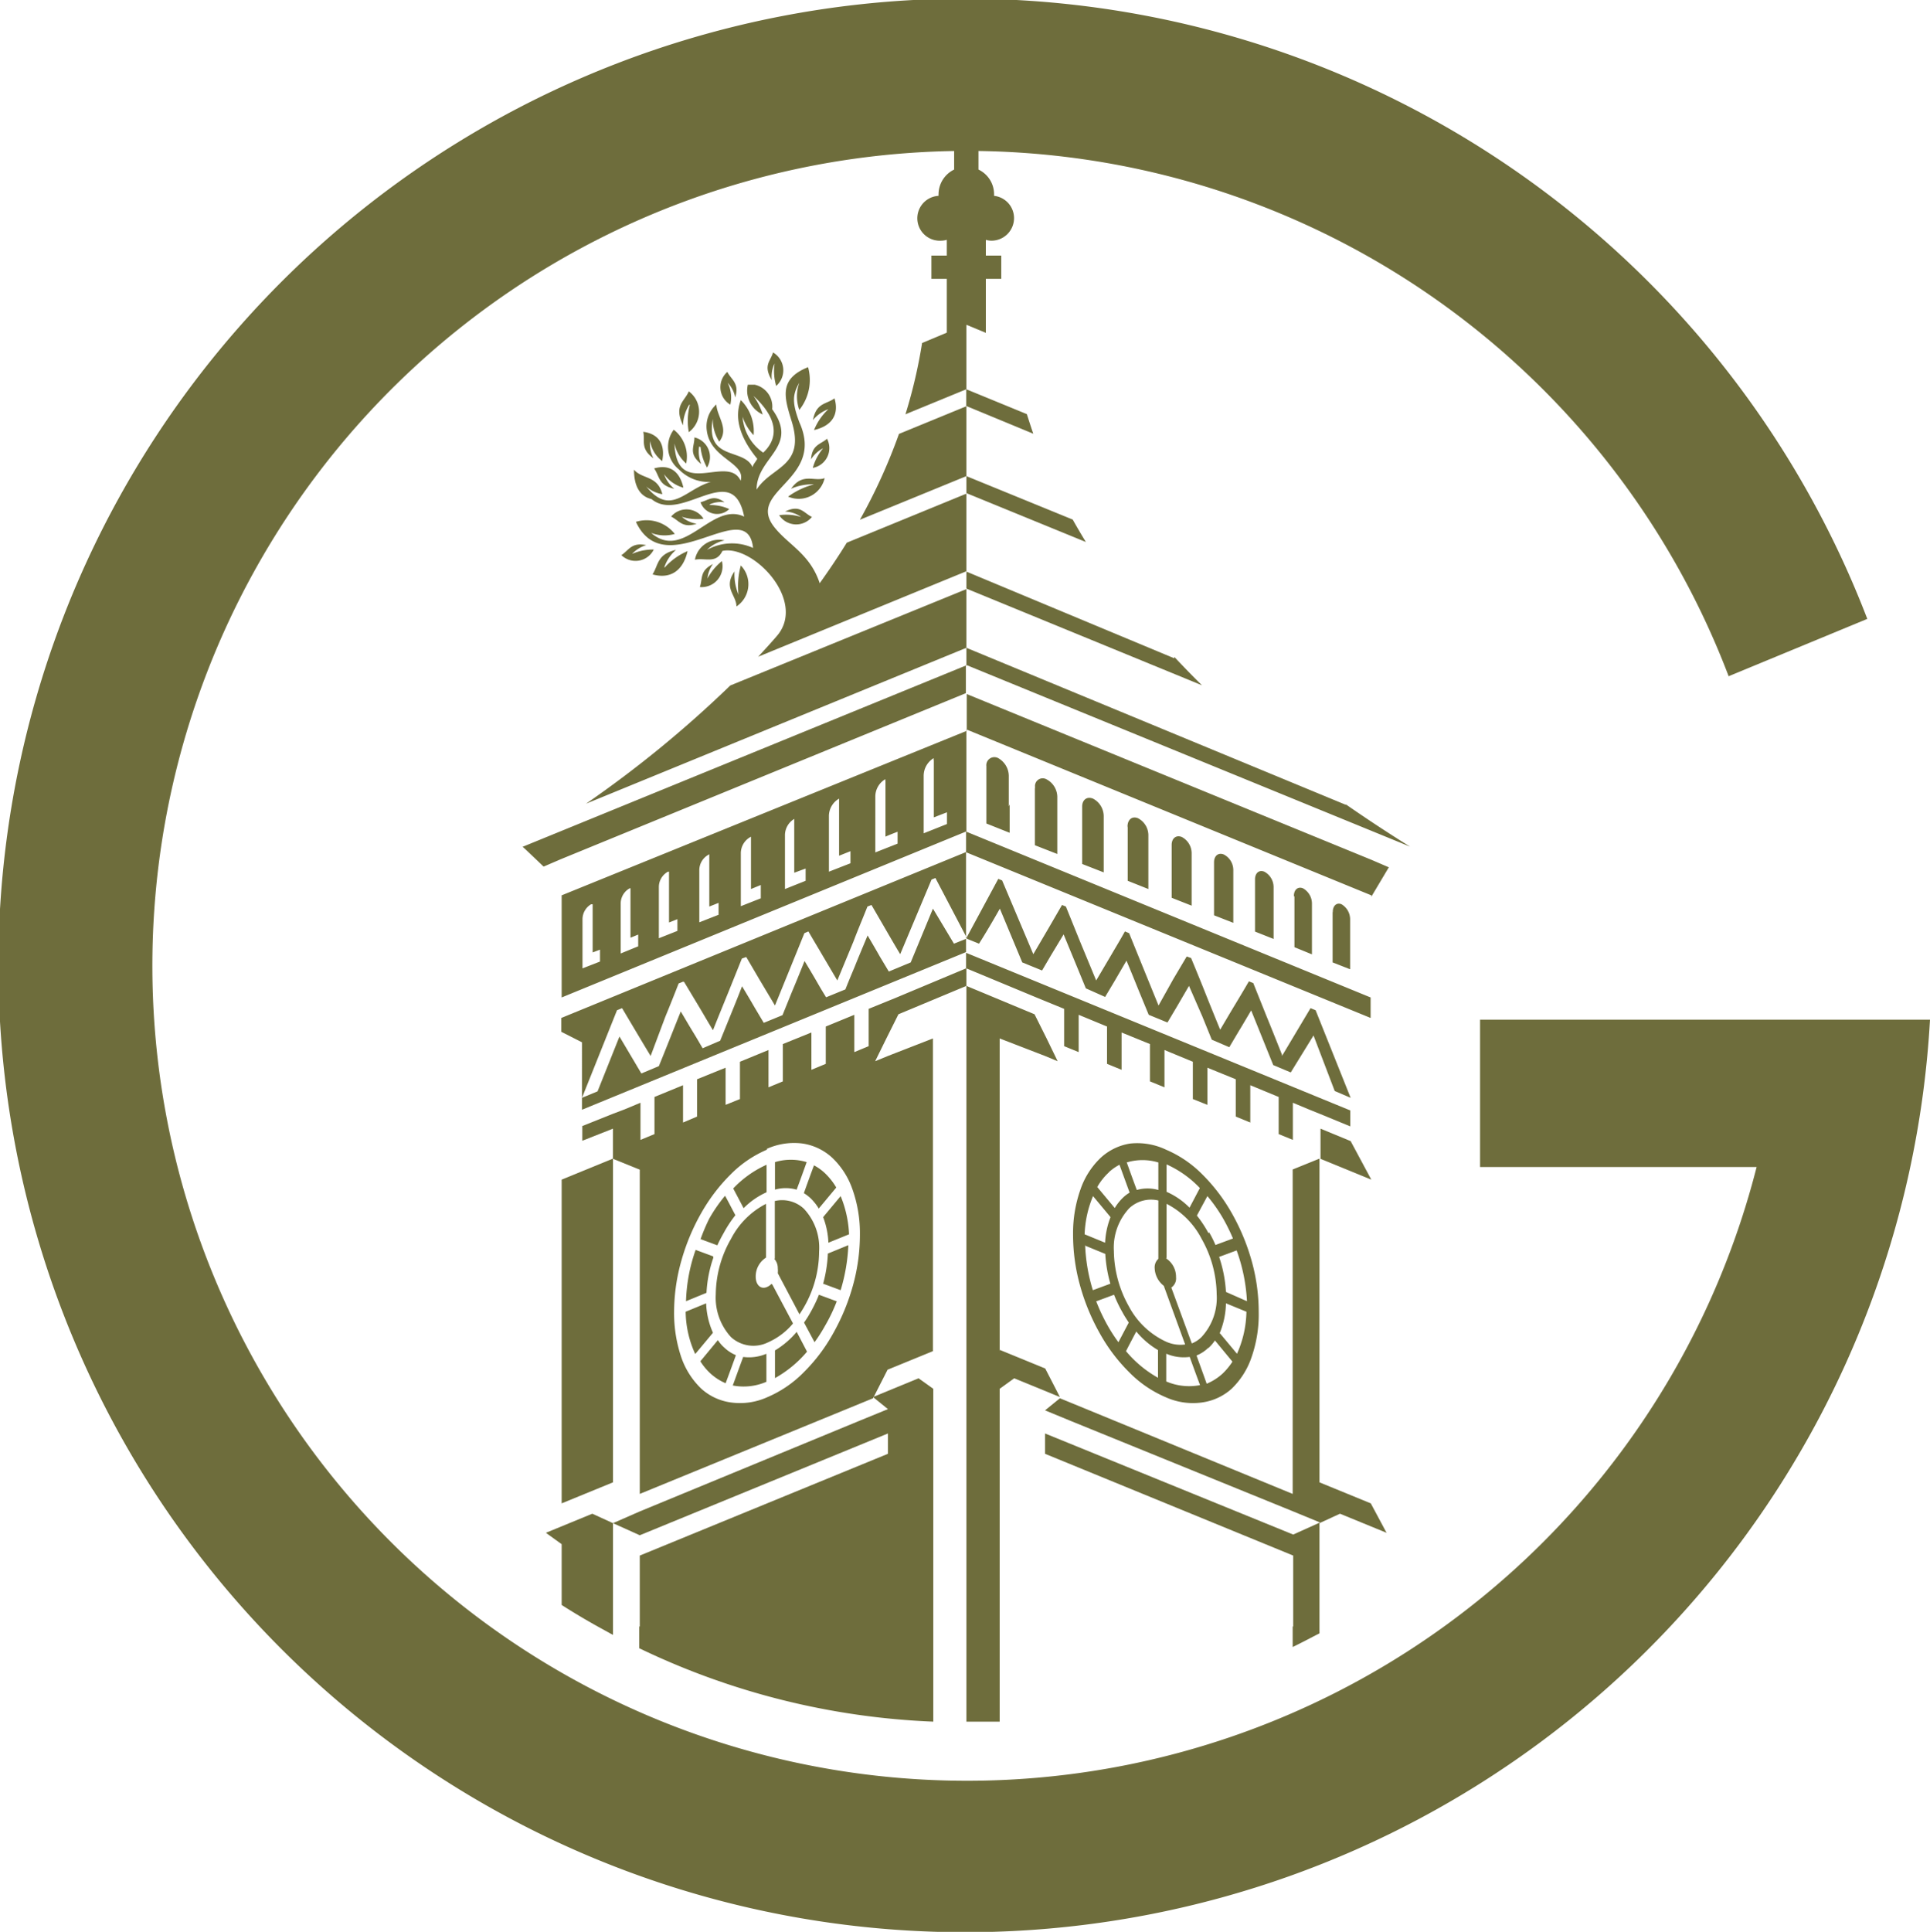
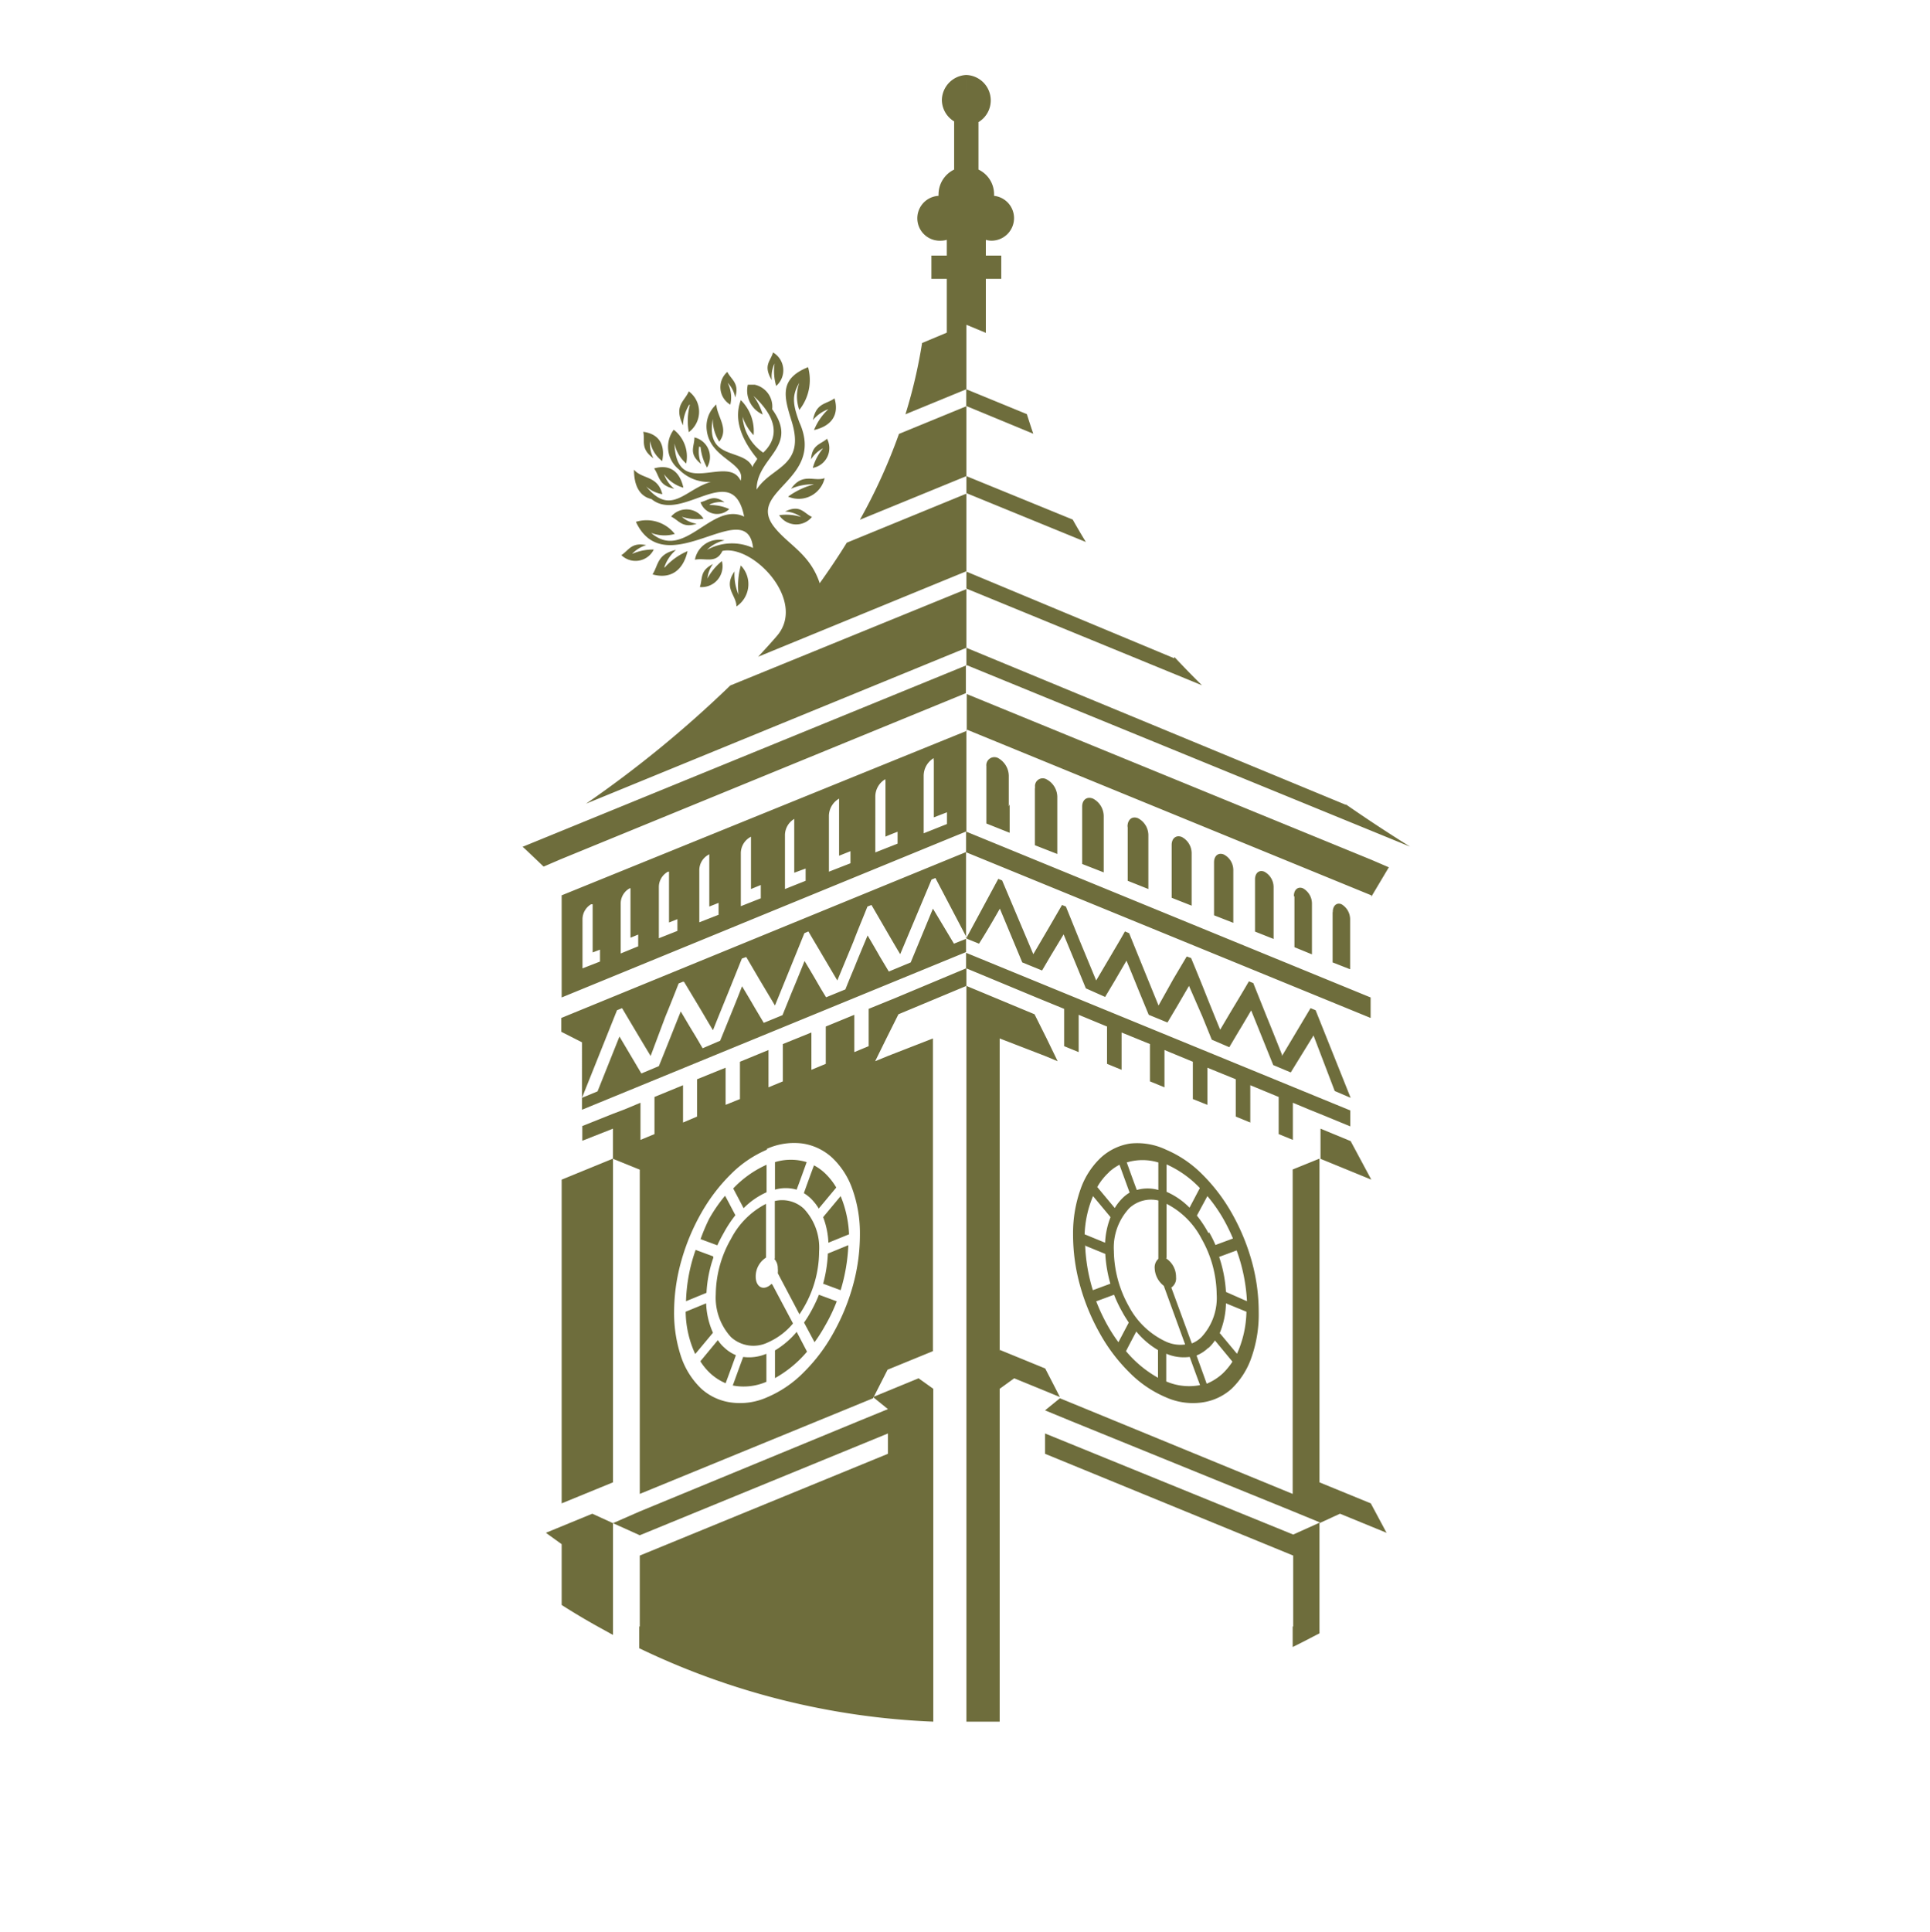
<svg xmlns="http://www.w3.org/2000/svg" id="Layer_1" data-name="Layer 1" viewBox="0 0 110.2 110.28">
  <defs>
    <style>.cls-1{fill:#6e6d3c;fill-rule:evenodd;}</style>
  </defs>
  <path class="cls-1" d="M58.08,77.85V60L60.67,61l.72.3L60.76,60l-.69-1.38L56.18,57v42c.64,0,1.27,0,1.9,0v-19l.83-.6,1.76.72.85.35-.84-1.63h0l-2.59-1.06ZM43.3,33a1.53,1.53,0,0,1-.25,2.34c0-.65-.77-1.06-.11-2a3,3,0,0,0,.23,1.33A4.38,4.38,0,0,1,43.3,33Zm4.5,1c-.56-1.67-1.77-2.16-2.58-3.18-1.68-2.11,2.93-2.67,1.42-6-.4-1.08-.41-1.55,0-2.25a2.29,2.29,0,0,0,0,1.55,2.74,2.74,0,0,0,.5-2.44c-1.7.68-1.35,1.74-.94,3.08.81,2.61-1.15,2.57-2,3.91,0-1.87,2.46-2.42.89-4.59a1.28,1.28,0,0,0-1-1.4l-.39,0a1.49,1.49,0,0,0,.85,1.7,3.51,3.51,0,0,0-.53-1.06c1,.91,1.72,2.14.56,3.24a2.72,2.72,0,0,1-1.18-2.05,2.78,2.78,0,0,0,.63,1.05,2.5,2.5,0,0,0-.73-2c-.38,1-.07,2.12.94,3.35-.11.21-.23.3-.27.48-.48-1.12-2.71-.33-2.27-2.76a2.3,2.3,0,0,0,.37,1.3c.57-.74-.12-1.4-.17-2.12a1.68,1.68,0,0,0-.54,1.51c.22,1.6,2.23,1.81,1.93,2.84-.73-1.55-3.66,1.11-3.78-2.13a2.08,2.08,0,0,0,.67,1.15,1.94,1.94,0,0,0-.71-1.93,1.64,1.64,0,0,0,.3,2.27,2.35,2.35,0,0,0,1.82.71c-1.46.41-2.28,2-3.69.26a1.79,1.79,0,0,0,.92.44c-.27-1.08-1.17-.85-1.62-1.4,0,1,.38,1.54,1,1.68,1.73,1.43,4.64-2.31,5.29,1-1.86-.88-3.42,2.58-5.31.93a2.11,2.11,0,0,0,1.35.06,2.05,2.05,0,0,0-2.22-.69C39,34.12,43.65,28.88,44,32a2.92,2.92,0,0,0-2.63.11,2,2,0,0,1,1-.54,1.39,1.39,0,0,0-1.69,1.1c.59-.12,1.21.25,1.57-.5C44,31.8,47.06,35,45.38,37c-.35.41-.72.81-1.09,1.21l11.89-4.88V28.87L63,31.66c-.26-.43-.51-.85-.75-1.28L56.18,27.9v1h0l-6.83,2.8c-.48.78-1,1.55-1.55,2.32Zm.85-10.54c.27.92-.14,1.57-1.17,1.81a3.31,3.31,0,0,1,.82-1.19,2,2,0,0,0-.88.62c.19-1,.75-.89,1.23-1.24Zm-.43,2.3a1.15,1.15,0,0,1-.81,1.67A3,3,0,0,1,48,26.31a1.76,1.76,0,0,0-.69.63c.06-.86.55-.84.93-1.19ZM48.09,28A1.52,1.52,0,0,1,46,29.07a4.37,4.37,0,0,1,1.48-.7,3,3,0,0,0-1.31.25c.67-.95,1.32-.38,1.93-.61Zm-5.54-5.43a1.69,1.69,0,0,1,.43.84c.25-.83-.22-1-.45-1.46a1.16,1.16,0,0,0,.17,1.87,1.86,1.86,0,0,0-.15-1.25Zm2.68-1.1a1.66,1.66,0,0,0-.16.95c-.51-.84-.08-1.07.07-1.58a1.18,1.18,0,0,1,.18,1.91,2.91,2.91,0,0,1-.09-1.28Zm-7.11,4.41a1.78,1.78,0,0,0,.19,1c-.76-.54-.47-1-.58-1.51.88.12,1.27.71,1.08,1.67a1.79,1.79,0,0,1-.69-1.14Zm2.24-2.06A2.29,2.29,0,0,0,40,25c-.54-1.13.08-1.35.33-1.94a1.45,1.45,0,0,1,0,2.33,3.58,3.58,0,0,1,.06-1.56Zm-3.27,8.52a1.85,1.85,0,0,1,.81-.5c-.85-.18-1,.3-1.42.57a1.16,1.16,0,0,0,1.85-.32,3,3,0,0,0-1.24.25Zm4.44-2.83a1.57,1.57,0,0,1,.84-.12c-.64-.46-.91-.11-1.37,0a1,1,0,0,0,1.64.39,2.59,2.59,0,0,0-1.11-.23Zm-1.6.71a1.71,1.71,0,0,0,.85.4c-.82.27-1-.19-1.46-.41a1.15,1.15,0,0,1,1.85.12,2.83,2.83,0,0,1-1.24-.11Zm-1,2.89a2.24,2.24,0,0,1,.67-1c-1.08.24-1,.86-1.34,1.4,1,.28,1.74-.19,2-1.33a3.66,3.66,0,0,0-1.3.93Zm2.46.68a1.67,1.67,0,0,1,.32-.87c-.77.38-.58.83-.75,1.31a1.19,1.19,0,0,0,1.26-1.48,3.3,3.3,0,0,0-.83,1Zm-2.47-6a1.86,1.86,0,0,0,.58.83c-.91-.19-.83-.71-1.15-1.16.86-.25,1.46.14,1.67,1.1a2,2,0,0,1-1.1-.77Zm2-1.58a1.87,1.87,0,0,0,.12,1c-.76-.6-.38-1-.39-1.52a1.15,1.15,0,0,1,.72,1.72A3,3,0,0,1,41,26.24Zm4.57,3.92a1.16,1.16,0,0,0,1.87.1c-.47-.22-.67-.73-1.53-.31a1.71,1.71,0,0,1,.91.31,2.87,2.87,0,0,0-1.25-.1ZM67.61,72.55V69.44a4.63,4.63,0,0,1,2,2,6.56,6.56,0,0,1,.86,3.16,3.29,3.29,0,0,1-.87,2.45,1.64,1.64,0,0,1-.55.36l-1.17-3.19h0a.63.63,0,0,0,.27-.59,1.26,1.26,0,0,0-.59-1.09Zm-.47-3.27v3.3a.66.66,0,0,0-.21.54,1.33,1.33,0,0,0,.52,1l1.22,3.35a2,2,0,0,1-1.11-.17,4.57,4.57,0,0,1-2.1-2,6.6,6.6,0,0,1-.86-3.17,3.29,3.29,0,0,1,.88-2.44,1.82,1.82,0,0,1,1.66-.44Zm.18,3.21h0Zm0,0h0Zm.17,0h0Zm.39,1.73h0Zm6.93,19.34v1.18c.52-.25,1-.51,1.53-.78V87.67l1.17-.54,2.66,1.09-.9-1.68-2.93-1.2V66.86l-1.53.62V86L61.52,80.54l-.85.69,1.53.63L74.84,87l1.53.63-1.53.69L60.67,82.55v1.16l14.17,5.81v4.06Zm-37.31,0v1.25A42.59,42.59,0,0,0,54.29,99v-19l-.84-.6-1.75.72-.85.35.85.69-1.54.63L37.53,87,36,87.67l-1.18-.54-2.65,1.09.9.65h0v3.47c.67.43,1.36.84,2.06,1.23l.87.48V87.67l1.53.69L51.7,82.55v1.16L37.53,89.52v4.06ZM51.68,78.91h0l2.59-1.06V60L51.7,61l-.73.3L51.61,60l.69-1.38L56.18,57V56l4.09,1.7,1.49.61v2.13l.83.34V58.65l1.62.67v2.13l.83.34V59.66l1.62.66v2.13l.83.34V60.66l1.62.67v2.13l.83.33V61.67l1.62.66v2.13l.83.34V62.67l1.62.67v2.12l.81.33,0,0V63.67l.91.38.62.25,1.75.72v-.91l-21.94-9V56h0L52.1,57.7l-1.5.61v2.13l-.82.34V58.65l-1.63.67v2.13l-.82.34V59.66l-1.63.66v2.13l-.82.34V60.66l-1.63.67v2.13l-.82.33V61.67l-1.63.66v2.13L40,64.8V62.67l-1.63.67v2.12l-.8.33,0,0V63.67l-.91.38L36,64.3,34.25,65v.84L36,65.15h0v1.72l1.53.62V86l13.32-5.46.83-1.63ZM74.2,61l1.63-2.73h0v0l.29.12v0h0l2,5L77.21,63,76,59.83,74.7,61.94l-1-.42L72.44,58.4c-.24.4-.47.8-.71,1.19l-.54.91-1-.43-.54-1.33L68.89,57l-.7,1.2-.53.89-1.07-.44-.54-1.31c-.24-.59-.48-1.19-.73-1.78l-.7,1.2-.52.87L63,57.14l-.53-1.29-.74-1.79L61,55.27l-.5.85-1.13-.46-1.28-3.07c-.39.69-.79,1.37-1.19,2l-.74-.3v.78l-21.93,9v-.78h0V60.22l-1.18-.6v-.79l23.11-9.47V48.19l23.1,9.47v1.17l-23.1-9.46v.77h0V54.3L58,50.89l.22.09L60,55.19l.88-1.5.76-1.31h0l.22.09.81,2,.92,2.22.88-1.49c.25-.43.52-.87.76-1.31l.24.1v0l.78,1.92.9,2.21L68,56.6l.76-1.28.25.09v0c.26.63.52,1.26.77,1.89s.59,1.47.89,2.2c.29-.49.59-1,.88-1.48s.51-.85.76-1.28l.25.1.76,1.9c.3.73.59,1.46.88,2.19Zm2.89-8.18v2.84l1,.39V53.18a1,1,0,0,0-.49-.84c-.27-.12-.5.08-.5.43Zm-2.18-.91v2.88l1,.41V52.29a1,1,0,0,0-.51-.86c-.28-.12-.52.07-.52.43Zm-2.25-.94v2.93l1.06.42V51.36a1,1,0,0,0-.53-.88c-.29-.12-.53.07-.53.44Zm-2.34-1v3l1.1.43v-3a1,1,0,0,0-.54-.9c-.31-.13-.56.07-.56.44Zm-2.42-1v3l1.14.45v-3a1.05,1.05,0,0,0-.56-.92h0c-.32-.13-.58.07-.58.45Zm-2.51-1V51l1.18.47V49.91c0-.51,0-1,0-1.54a1.1,1.1,0,0,0-.59-.94c-.33-.14-.59.07-.6.45Zm-2.6-1.09v1.58c0,.52,0,1.05,0,1.58l1.23.48V48.87c0-.52,0-1,0-1.56a1.14,1.14,0,0,0-.61-1c-.34-.14-.62.06-.62.45Zm-2.7-1.13c0,.54,0,1.07,0,1.61s0,1.07,0,1.61l1.28.5c0-.53,0-1.06,0-1.59V46.2a1.15,1.15,0,0,0-.63-1,.44.44,0,0,0-.64.45Zm-1.49,1V45A1.18,1.18,0,0,0,58,44a.46.46,0,0,0-.68.46v1.64c0,.54,0,1.09,0,1.63l1.33.53c0-.54,0-1.08,0-1.62Zm20.7,5.16,1-1.68h0l-1-.43-23.1-9.46v2.1h0L33.07,51.83v5.83l23.11-9.48V42.36L79.3,51.83Zm-1.44-5.24L56.18,37.7v1h0L30.84,49.06l.15.13,1.05,1,1-.43,23.11-9.47V38.67L81.51,49.05l0,0q-1.92-1.2-3.69-2.43Zm-9.81-8.37L56.18,33.35v1h0L42.7,39.85a64.84,64.84,0,0,1-8.24,6.75l21.72-8.9V34.32l13.45,5.52c-.55-.54-1.07-1.08-1.58-1.62ZM56.18,23.91h0l-3.85,1.58a32,32,0,0,1-2.23,4.9l6.08-2.49v-4L60,25.48c-.13-.37-.25-.75-.37-1.12l-3.46-1.42v1ZM65.52,66a3.21,3.21,0,0,0-1.68.82,4.52,4.52,0,0,0-1.14,1.78,7.49,7.49,0,0,0-.43,2.58,10.84,10.84,0,0,0,.4,2.93,12.17,12.17,0,0,0,1.13,2.73,9.84,9.84,0,0,0,1.69,2.23,6.46,6.46,0,0,0,2.07,1.41,3.78,3.78,0,0,0,2.07.3A3.16,3.16,0,0,0,71.32,80a4.49,4.49,0,0,0,1.14-1.8,7.39,7.39,0,0,0,.41-2.6,10.8,10.8,0,0,0-.41-2.93,12.12,12.12,0,0,0-1.14-2.72,10.15,10.15,0,0,0-1.68-2.2,6.5,6.5,0,0,0-2.06-1.4A3.82,3.82,0,0,0,65.52,66Zm-1.21,1.64a2.81,2.81,0,0,1,.61-.43l.58,1.59a2,2,0,0,0-.37.28,2.88,2.88,0,0,0-.48.6l-1-1.2a3.49,3.49,0,0,1,.67-.84ZM71,74.47a7.55,7.55,0,0,0-.39-2l1-.37A9.93,9.93,0,0,1,72.2,75L71,74.47ZM67.6,78a2.54,2.54,0,0,0,1.33.18c.19.53.39,1.07.59,1.61a3.31,3.31,0,0,1-1.93-.21c0-.53,0-1.05,0-1.58ZM70,77.67a2.25,2.25,0,0,0,.37-.43l1,1.21a3.83,3.83,0,0,1-.56.68,3.13,3.13,0,0,1-.91.58c-.19-.54-.39-1.08-.58-1.61a2.14,2.14,0,0,0,.66-.43ZM63.41,69l1,1.2a4.55,4.55,0,0,0-.31,1.46l-1.17-.48A6.19,6.19,0,0,1,63.41,69Zm-.47,2.82,1.17.48A7.74,7.74,0,0,0,64.4,74l-1,.37a9.89,9.89,0,0,1-.44-2.57Zm2.39-4.74a3.09,3.09,0,0,1,1.81,0v1.57a2.22,2.22,0,0,0-1.23,0c-.2-.53-.39-1.06-.58-1.59Zm5.31,9.75A4.66,4.66,0,0,0,71,75.12l1.17.48a6.11,6.11,0,0,1-.54,2.4l-1-1.2ZM70,71.11a6.77,6.77,0,0,0-.66-1L69.94,69a8.85,8.85,0,0,1,.91,1.3,10.57,10.57,0,0,1,.55,1.12l-1,.37a6,6,0,0,0-.36-.72ZM63.61,75l1-.37a7.69,7.69,0,0,0,.48,1c.11.21.24.4.36.59l-.59,1.12a8.92,8.92,0,0,1-.61-.94,10.58,10.58,0,0,1-.66-1.4Zm4-6.25c0-.52,0-1,0-1.56a6,6,0,0,1,1.9,1.35l-.59,1.12a4.23,4.23,0,0,0-1.32-.91Zm-2.32,9.11c.19-.38.39-.75.59-1.13a4.73,4.73,0,0,0,1.24,1.06c0,.53,0,1,0,1.58a6.57,6.57,0,0,1-1.82-1.51Zm11.08-11,2.93,1.2-1.18-2.2-1.72-.71h0v1.72Zm-20.2-61V5a1.45,1.45,0,0,1,1.4,1.45,1.44,1.44,0,0,1-.7,1.24V10.4a1.56,1.56,0,0,1,.89,1.41v.09a1.28,1.28,0,0,1,1.14,1.27,1.29,1.29,0,0,1-1.29,1.29,1.13,1.13,0,0,1-.32-.05v.9h.88v1.33h-.88v3.08l-1.11-.46v3.68L52.7,24.37a28.92,28.92,0,0,0,.95-4.07l1.41-.59V16.64h-.88V15.31h.88v-.9a1.2,1.2,0,0,1-.33.05,1.28,1.28,0,0,1-.14-2.56.28.28,0,0,1,0-.09,1.57,1.57,0,0,1,.89-1.41V7.65a1.44,1.44,0,0,1-.7-1.24A1.46,1.46,0,0,1,56.17,5v.89ZM34.84,52.31v2.78l.42-.16v.68l-1,.39V53.18a1,1,0,0,1,.49-.84l.09,0Zm19.48-8.17c0,.54,0,1.08,0,1.62s0,1.08,0,1.62l.75-.29v.67l-1.33.53c0-.54,0-1.08,0-1.62V45a1.18,1.18,0,0,1,.57-1v.07Zm-2.76,1.15c0,.53,0,1.06,0,1.59s0,1.06,0,1.6c.22-.1.46-.19.69-.28v.68l-1.27.5V46.2a1.15,1.15,0,0,1,.57-1v.06ZM48.91,46.4V48c0,.52,0,1,0,1.57l.65-.26V50l-1.23.48V48.87c0-.52,0-1,0-1.56a1.15,1.15,0,0,1,.58-1v0Zm-2.56,1.07V49c0,.52,0,1,0,1.54L47,50.3V51l-1.18.47V49.91c0-.51,0-1,0-1.54a1.09,1.09,0,0,1,.58-.93v0Zm-2.47,1v3l.56-.23V52l-1.14.45V50.91c0-.5,0-1,0-1.5a1.06,1.06,0,0,1,.57-.92h0v0Zm-2.38,1v3l.53-.21v.68l-1.1.43V51.88c0-.49,0-1,0-1.48a1,1,0,0,1,.55-.9Zm-2.3,1v2.91l.48-.19v.67l-1.06.42V51.36a1,1,0,0,1,.52-.88l.05,0ZM37,51.4v2.85l.44-.18v.67l-1,.41V52.29a1,1,0,0,1,.51-.86l.06,0ZM40,56.76l-.25.1c-.25.64-.5,1.27-.76,1.9L38.15,61c-.55-.91-1.09-1.82-1.63-2.73h0v0l-.29.12v0h0l-2,5,.89-.37,1.25-3.13,1.25,2.11,1-.42c.41-1,.83-2.08,1.25-3.12.24.4.47.8.71,1.19s.36.61.54.91l1-.43.54-1.33c.24-.59.48-1.18.71-1.78.24.4.48.8.71,1.2l.53.89,1.07-.44.53-1.31c.25-.59.49-1.19.73-1.78.24.4.48.8.71,1.2s.34.58.52.87l1.1-.45c.17-.43.35-.86.53-1.29.24-.6.49-1.19.74-1.79.23.4.47.8.7,1.21l.51.85L53,55.66l1.27-3.07,1.2,2,.75-.3-1.81-3.45-.22.09L52.4,55.19c-.3-.5-.59-1-.88-1.5l-.76-1.31h0l-.23.09c-.26.66-.54,1.31-.8,2l-.92,2.22-.88-1.49c-.25-.43-.52-.87-.77-1.31l-.23.1v0l-.78,1.92-.9,2.21-.89-1.49-.75-1.28-.25.09v0l-.76,1.89c-.3.74-.6,1.47-.89,2.2-.3-.49-.59-1-.88-1.48s-.51-.85-.77-1.28ZM56.18,54.3v0h0v0Zm-11.39,12A3.79,3.79,0,0,1,46.84,66a3.2,3.2,0,0,1,1.69.82,4.52,4.52,0,0,1,1.14,1.78,7.49,7.49,0,0,1,.43,2.58,10.84,10.84,0,0,1-.4,2.93,12.17,12.17,0,0,1-1.13,2.73,9.84,9.84,0,0,1-1.69,2.23,6.46,6.46,0,0,1-2.07,1.41,3.78,3.78,0,0,1-2.07.3A3.16,3.16,0,0,1,41.05,80a4.51,4.51,0,0,1-1.15-1.8,7.88,7.88,0,0,1-.41-2.6,10.81,10.81,0,0,1,.42-2.93,12.12,12.12,0,0,1,1.14-2.72,10.15,10.15,0,0,1,1.68-2.2,6.5,6.5,0,0,1,2.06-1.4Zm0,6.21,0,0,0,0Zm.31,0,0,0,0,0Zm.1.06a.78.78,0,0,1,.21.55,1.35,1.35,0,0,1,0,.28h0l1.24,2.35c.09-.14.18-.28.26-.42a6.39,6.39,0,0,0,.86-3.17,3.25,3.25,0,0,0-.87-2.44,1.82,1.82,0,0,0-1.66-.44v3.3Zm-.08,1.37,0,0,0,0Zm0,0,0,0,0,0Zm-.07.07a.76.76,0,0,1-.26.18c-.35.15-.64-.12-.64-.59a1.27,1.27,0,0,1,.59-1.09h0V69.44a4.63,4.63,0,0,0-2,2,6.46,6.46,0,0,0-.87,3.16,3.33,3.33,0,0,0,.87,2.45,1.9,1.9,0,0,0,2.11.3,3.9,3.9,0,0,0,1.43-1.08l-1.18-2.22Zm-3.33-1.57-1-.37A9.6,9.6,0,0,0,40.17,75l1.17-.48a7.17,7.17,0,0,1,.39-2Zm-.76-1,1,.37c.11-.25.24-.49.37-.72a6.77,6.77,0,0,1,.66-1c-.2-.37-.39-.75-.59-1.11a8.8,8.8,0,0,0-.9,1.3A10.57,10.57,0,0,0,41,71.46Zm2.47,6.76c-.2.53-.39,1.07-.59,1.61a3.27,3.27,0,0,0,1.92-.21V78a2.54,2.54,0,0,1-1.33.18Zm-1,1.49c.2-.54.4-1.08.59-1.61a2.14,2.14,0,0,1-.66-.43,2,2,0,0,1-.37-.43l-1,1.21a3.44,3.44,0,0,0,.56.68,3.08,3.08,0,0,0,.9.58ZM48.76,75l-1-.37a7.69,7.69,0,0,1-.48,1,5.87,5.87,0,0,1-.37.59l.6,1.12a8.86,8.86,0,0,0,.6-.94,9.49,9.49,0,0,0,.67-1.4ZM48,74l1,.37a10.33,10.33,0,0,0,.44-2.57l-1.17.48A7.74,7.74,0,0,1,48,74Zm-.52-6.76c-.2.53-.39,1.06-.58,1.59a2.4,2.4,0,0,1,.37.28,2.88,2.88,0,0,1,.48.6l1-1.2a3.75,3.75,0,0,0-.67-.84,2.81,2.81,0,0,0-.61-.43Zm-1,1.41c.2-.53.39-1.06.58-1.59a3.09,3.09,0,0,0-1.81,0v1.57a2.22,2.22,0,0,1,1.23,0Zm-3.61-.08.59,1.12a4.31,4.31,0,0,1,1.31-.91V67.21a6,6,0,0,0-1.9,1.35ZM40.71,78l1-1.2a4.47,4.47,0,0,1-.39-1.68l-1.17.48a5.94,5.94,0,0,0,.54,2.4Zm6.37-.12-.59-1.13a4.9,4.9,0,0,1-1.24,1.06v1.58a6.61,6.61,0,0,0,1.83-1.51ZM49,69l-1,1.2a4.55,4.55,0,0,1,.3,1.46l1.18-.48A6.42,6.42,0,0,0,49,69ZM36,84V66.86l-2.93,1.2V86.54L36,85.34V84Z" transform="translate(-1 -0.72)" />
-   <path class="cls-1" d="M99.71,39.32l7.91-3.27a55.19,55.19,0,1,0,3.58,22.88H85.51v8.41H101.3a46.52,46.52,0,1,1-1.59-28Z" transform="translate(-1 -0.72)" />
</svg>